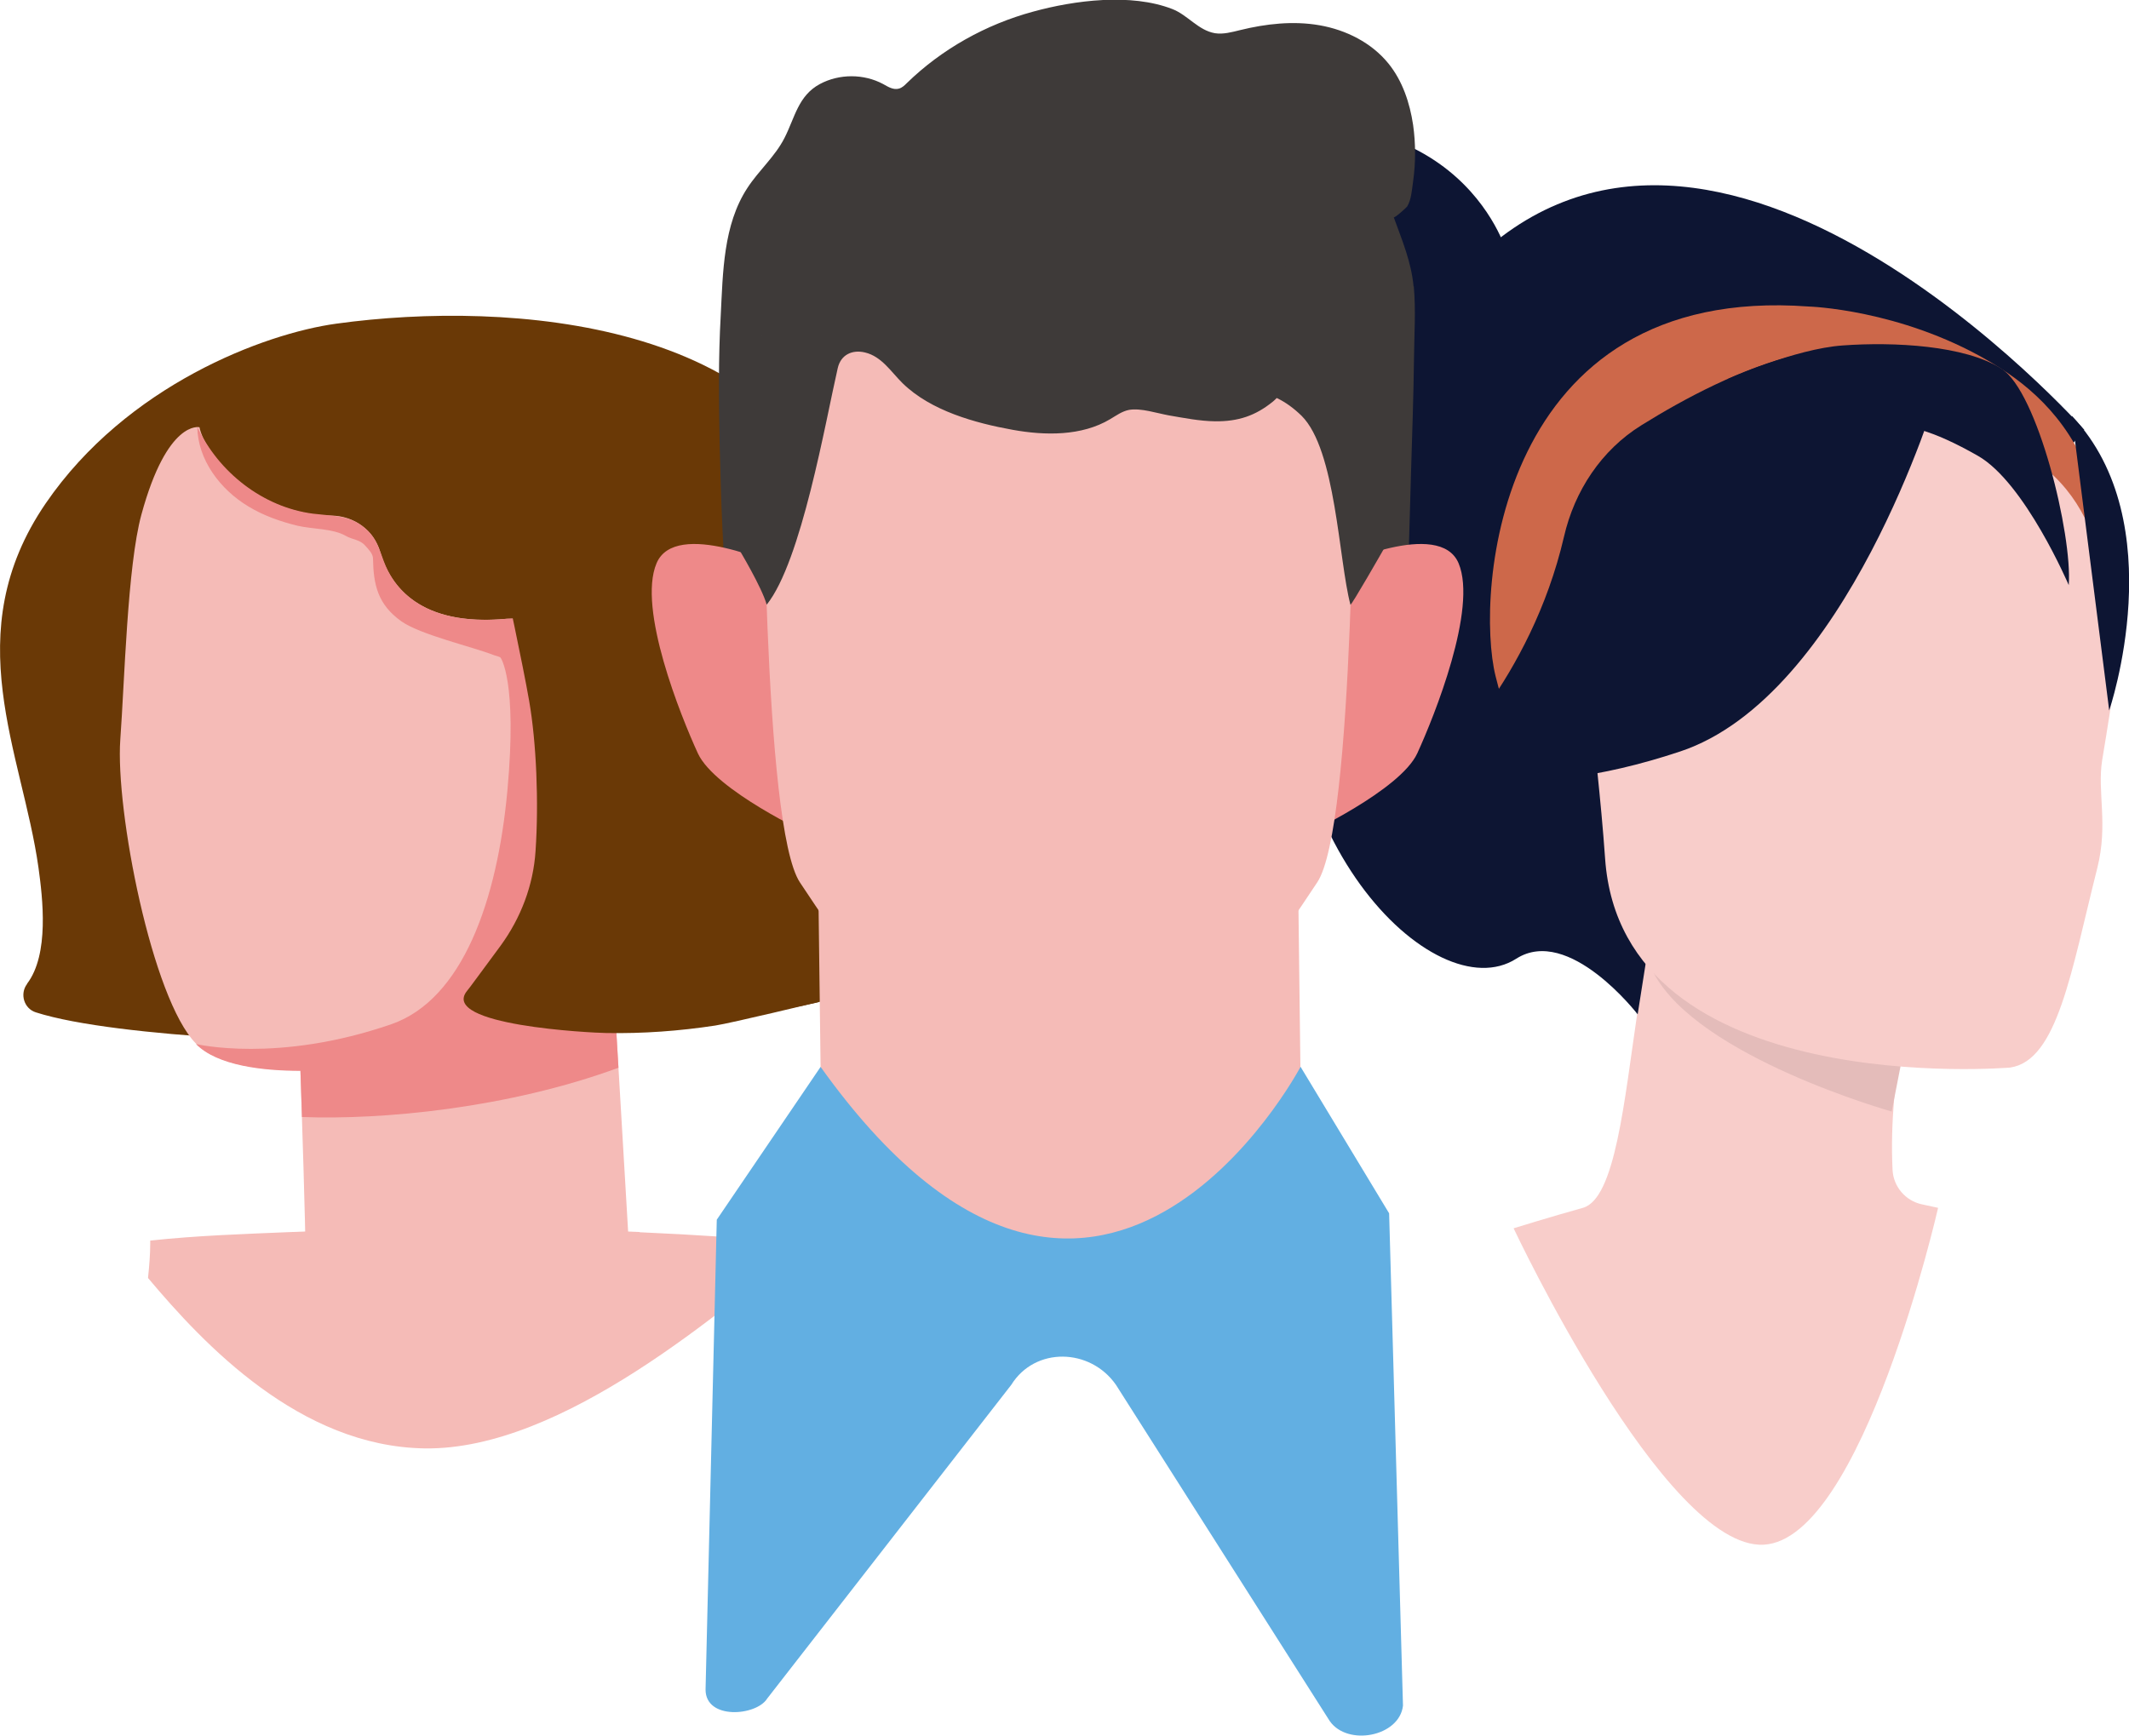
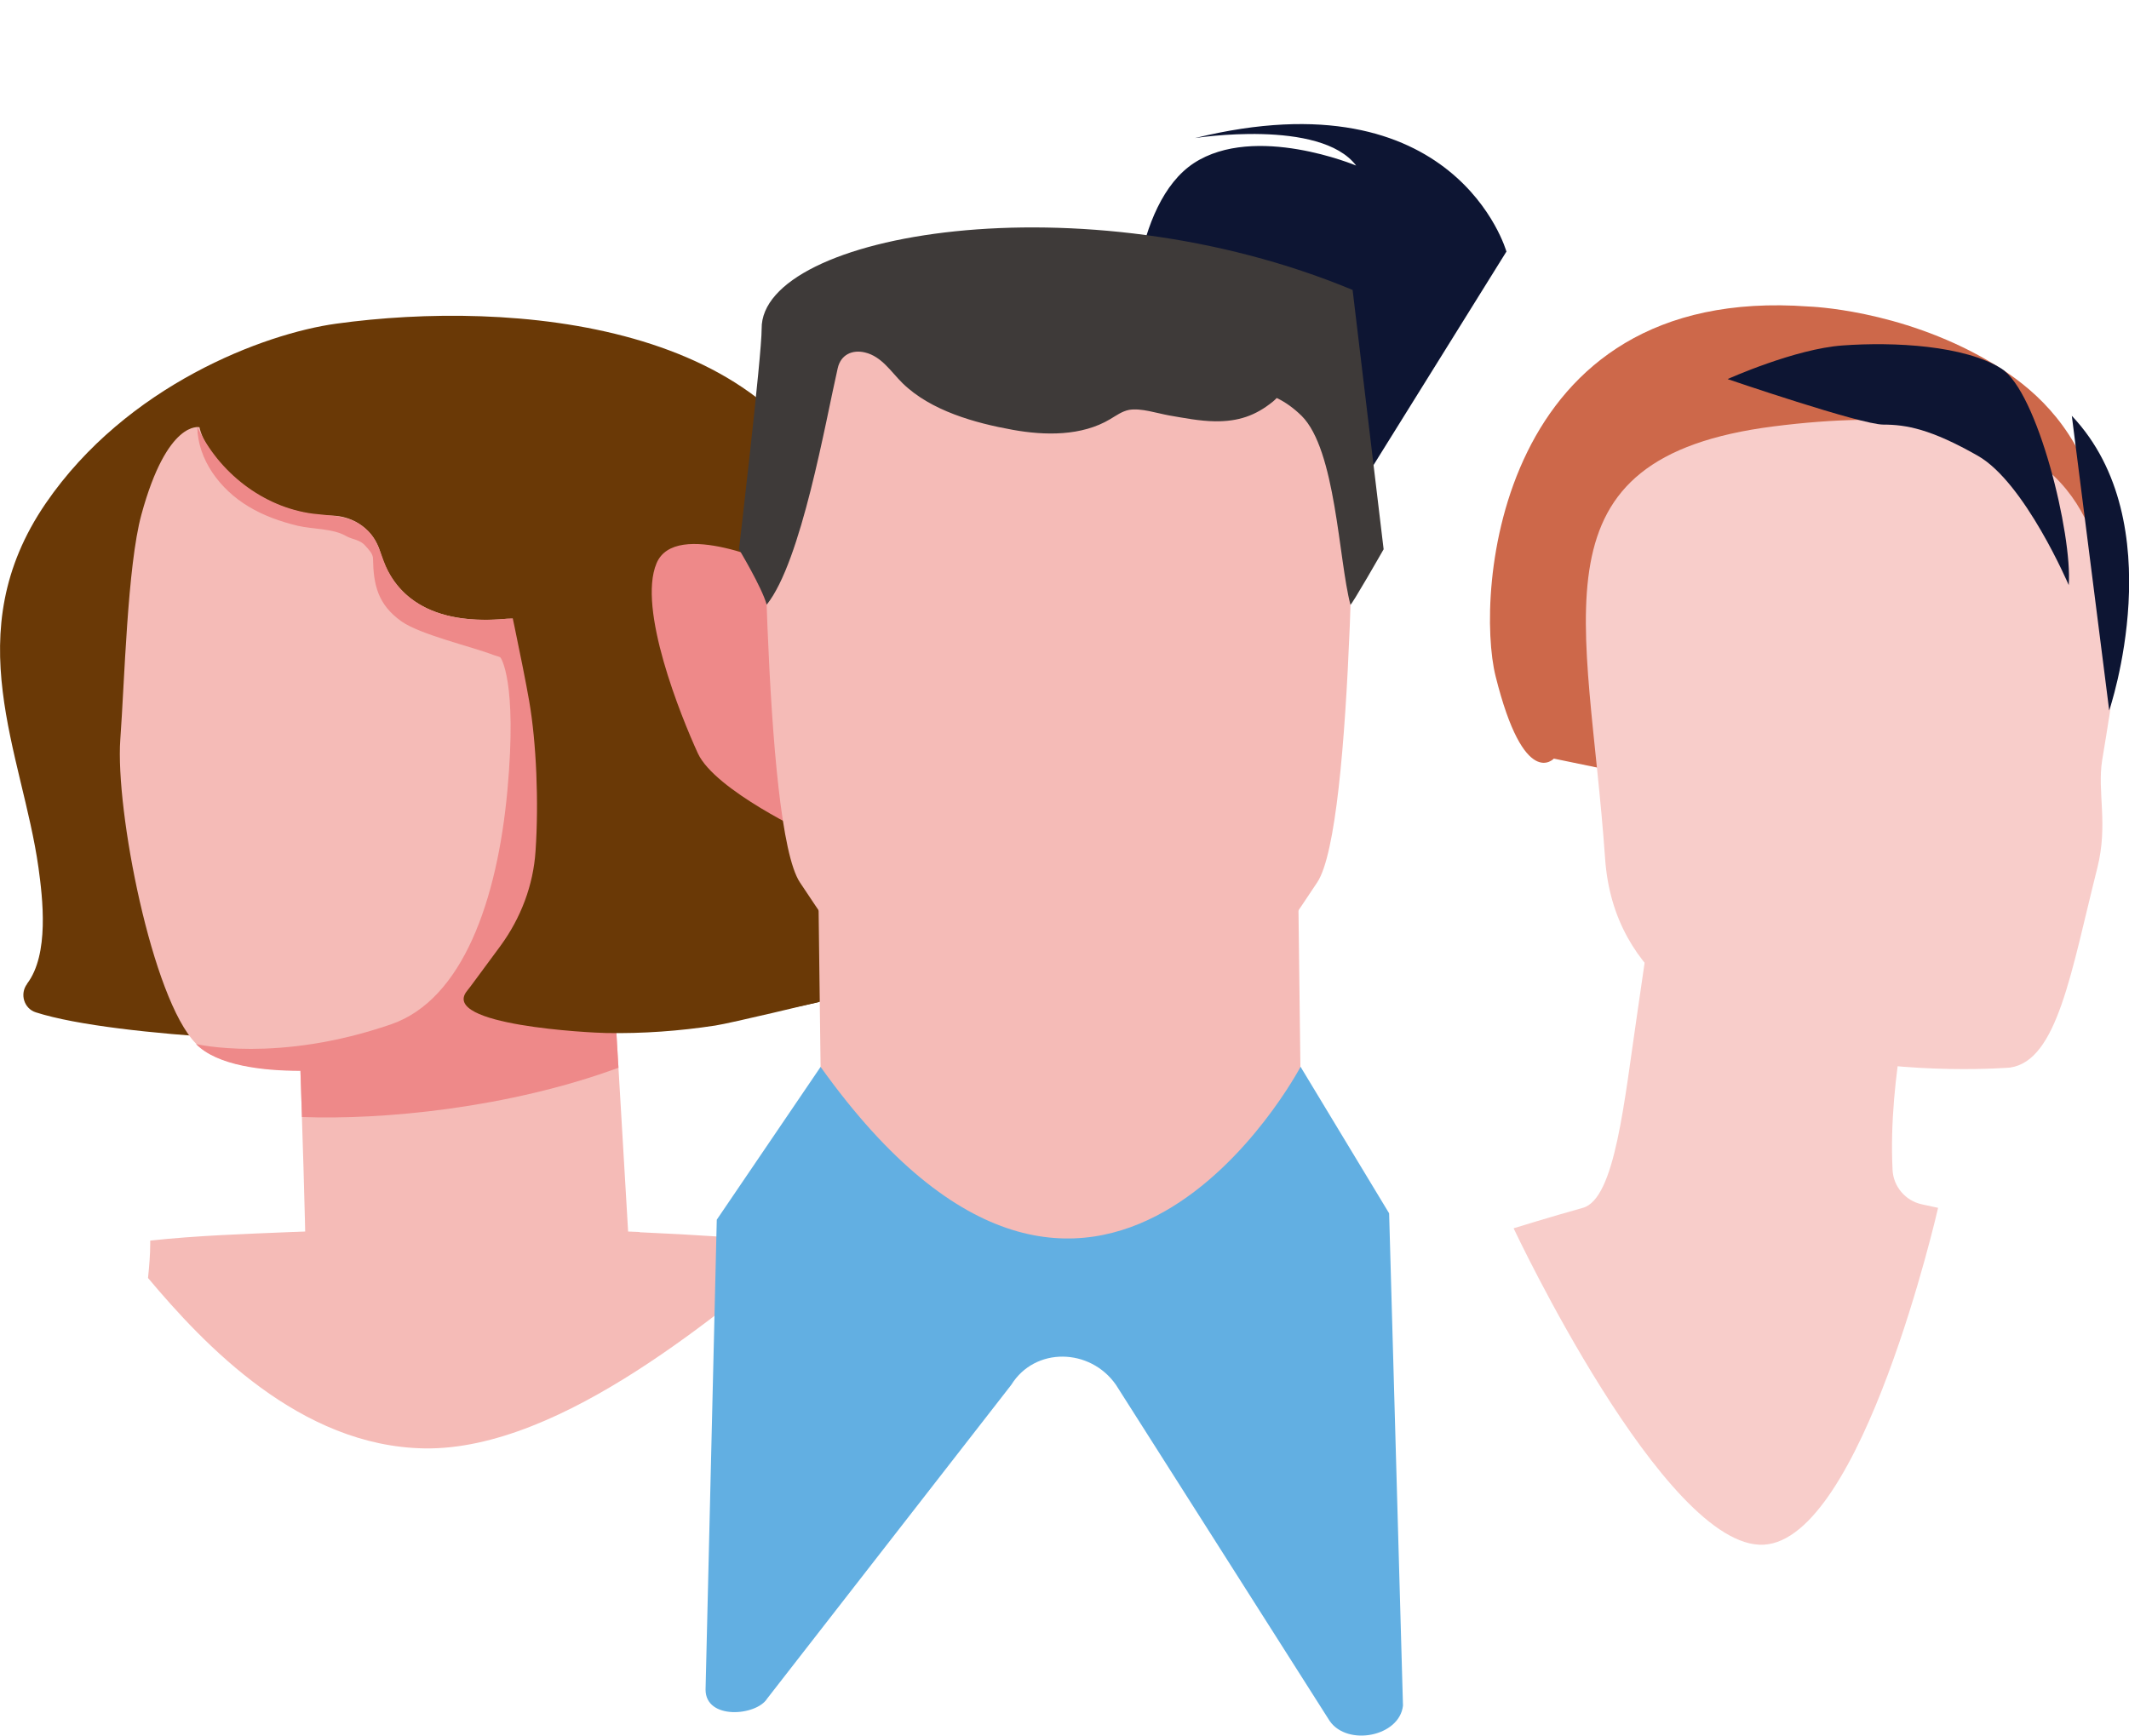
<svg xmlns="http://www.w3.org/2000/svg" id="_レイヤー_2" viewBox="0 0 96.8 78.94">
  <defs>
    <style>.cls-1{fill-rule:evenodd;}.cls-1,.cls-2,.cls-3,.cls-4,.cls-5,.cls-6,.cls-7,.cls-8,.cls-9,.cls-10{stroke-width:0px;}.cls-1,.cls-4{fill:#3e3a39;}.cls-2{fill:#f8cdca;}.cls-3{fill:#62afe2;}.cls-5{fill:#0d1533;}.cls-6{fill:#cd684a;}.cls-7{fill:#e4bcba;}.cls-8{fill:#ee8989;}.cls-9{fill:#f5bbb7;}.cls-10{fill:#6a3906;}</style>
  </defs>
  <g id="contents">
    <path class="cls-2" d="m87.09,44.21s-1.26,4.7-1.04,9c.04.76.59,1.4,1.33,1.56l.74.16s-3.44,15.09-7.93,15.32c-4.5.23-11.37-14.39-11.37-14.39,0,0,1.68-.52,3.15-.93s1.88-4.85,2.48-8.9c.6-4.05,1.09-7.71,1.09-7.71l11.55,5.89Z" />
-     <path class="cls-7" d="m86.63,47.38l-.62,3.17s-8.81-2.47-10.82-6.3l11.44,3.12Z" />
-     <path class="cls-5" d="m94.77,19.55s-16.85-19-28.12-7.34c0,0-6.29,3.13-7.88,14.32-1.62,11.41,6.45,19.45,10.17,17.07,2.39-1.53,5.52,2.53,5.52,2.53l.39-2.48,19.91-24.1Z" />
    <path class="cls-5" d="m68.49,11.43s-2.29-8.07-14.16-5.15c0,0,5.7-.9,7.33,1.25,0,0-4.6-1.93-7.38-.11-2.78,1.83-3.06,7.69-2.58,9.46.48,1.77,3.78,6.96,5.86,6.9,2.08-.07,4.48-1.97,4.48-1.97l6.46-10.38Z" />
    <path class="cls-6" d="m70.65,34.5s-1.35,1.47-2.65-3.75c-.93-3.73.03-17.86,14.24-16.81,0,0,4.11.12,8.13,2.45,3.2,1.85,7.91,6,3.82,18.56l-1,4.21-22.54-4.66Z" />
    <path class="cls-2" d="m91.41,48.55s-17.66,1.51-18.43-9.5c-.77-11.01-3.57-18.23,7.67-19.66,11.24-1.43,13.99,2.55,14.88,6.23,1,4.15.55,5.84.05,8.95-.23,1.45.28,2.91-.22,4.9-1.19,4.72-1.81,8.76-3.96,9.08Z" />
-     <path class="cls-5" d="m88.07,17.9s-4.11,13.77-11.69,16.28c-7.58,2.52-11.07.68-11.07.68,0,0,4.28-3.91,5.8-10.45.48-2.09,1.7-3.94,3.52-5.07,3.92-2.44,10.55-5.63,13.44-1.44Z" />
    <path class="cls-5" d="m95.9,32.31s2.91-8.53-1.7-13.4" />
    <path class="cls-5" d="m78.55,17.24s3.06-1.38,5.24-1.53c2.33-.17,5.54,0,7.2,1.05,1.66,1.04,3.24,7.57,3.07,9.85,0,0-1.99-4.66-4.13-5.88-2.14-1.22-3.26-1.42-4.3-1.42-1.03,0-7.08-2.07-7.08-2.07Z" />
-     <path class="cls-10" d="m1.23,44.75c-.34.45-.14,1.12.4,1.29,3.71,1.19,13.99,1.49,16.44,1.34,3.67-.22,7.25-.62,10.92-.84,3.12-.18,6.26-.37,9.28-1.24.86-.25,1.74-.53,2.6-.86.34-.13.38-.6.07-.8-1.05-.68-1.7-1.68-1.69-3.19.04-5.16.55-11.64-.92-16.69-2.67-9.14-15.07-10.14-23.04-9.04-3.28.45-9.53,2.8-13.21,8.17-4.05,5.92-1.06,11.36-.33,16.57.19,1.38.5,3.94-.52,5.28Z" />
+     <path class="cls-10" d="m1.23,44.75c-.34.45-.14,1.12.4,1.29,3.71,1.19,13.99,1.49,16.44,1.34,3.67-.22,7.25-.62,10.92-.84,3.12-.18,6.26-.37,9.28-1.24.86-.25,1.74-.53,2.6-.86.34-.13.38-.6.07-.8-1.05-.68-1.7-1.68-1.69-3.19.04-5.16.55-11.64-.92-16.69-2.67-9.14-15.07-10.14-23.04-9.04-3.28.45-9.53,2.8-13.21,8.17-4.05,5.92-1.06,11.36-.33,16.57.19,1.38.5,3.94-.52,5.28" />
    <path class="cls-9" d="m29.64,34.89c.76-1.99,1.46-5.1-.52-6.2-1.34-.74-6.07-.55-6.07-.55-3.96.37-5.31-1.48-5.76-3.03-.28-.99-1.2-1.66-2.23-1.66-3.48-.03-5.76-2.82-5.99-4.02,0,0-1.46-.36-2.64,3.97-.64,2.34-.77,7.66-.96,10.23-.23,3.21,1.44,11.8,3.44,13.83.97.99,3.05,1.22,4.75,1.22.07,2.09.22,6.79.24,8.65l14.74.05-.71-12.03.41-8.73c.53-.44,1.02-1,1.3-1.72Z" />
    <path class="cls-9" d="m29.08,56.03c-2.42-.11-4.84-.16-7.26-.17-.31,0-.62,0-.94,0-2.54,0-5.08.06-7.62.17-2.16.09-4.31.16-6.43.39v.14c0,.47-.04.99-.1,1.56,2.55,3.04,6.91,7.66,12.57,7.75,6.31.1,13.66-6.41,17.33-9.33-2.51-.22-5.03-.39-7.55-.5Z" />
    <path class="cls-8" d="m29.12,28.69c-1.34-.74-6.07-.55-6.07-.55-1.51.14-3.2.02-4.43-.97-.41-.33-.74-.74-.98-1.21-.29-.56-.38-1.21-.8-1.7-.21-.24-.47-.44-.76-.57-.58-.26-1.23-.25-1.86-.33-2.27-.3-4.28-1.88-5.25-3.95.02,1.5,1.04,2.85,2.32,3.62.69.42,1.46.69,2.24.88.68.16,1.6.12,2.19.46.31.18.64.16.89.45.15.17.35.36.35.59.02,1.19.22,2.08,1.28,2.84.87.62,3.24,1.16,4.23,1.55.05.02.25.06.29.11,0,0,.77,1.03.31,6.04-.46,5.01-2.04,9.51-5.28,10.63-5.17,1.79-8.88.9-8.88.9.97.99,3.05,1.22,4.75,1.22.02.55.04,1.29.07,2.1,3.66.14,9.38-.4,14.39-2.24l-.19-3.2.41-8.73c.53-.44,1.02-1,1.3-1.72.76-1.99,1.46-5.1-.52-6.2Z" />
    <path class="cls-10" d="m33,26.36l-10.04.09s.81,3.75,1.1,5.43c.33,1.9.44,4.61.29,6.82-.1,1.56-.67,3.05-1.59,4.31-.72.97-1.49,2.03-1.53,2.06-1.24,1.56,5.62,1.9,6.34,1.91,1.66.03,3.31-.09,4.95-.34.72-.11,4.7-1.07,4.7-1.07,0,0-2.5-9.6-3.11-13.02-.37-2.07-.74-4.13-1.11-6.2Z" />
-     <path class="cls-4" d="m64.27,13.04s0-.02,0-.03c-.11-1.12-.52-2.08-.9-3.13.02.06.56-.42.61-.49.19-.3.22-.79.27-1.14.12-.85.12-1.72,0-2.57-.15-1-.48-2-1.12-2.79-.77-.95-1.93-1.53-3.13-1.74-1.2-.21-2.44-.07-3.62.22-.37.09-.76.2-1.14.14-.76-.13-1.24-.83-1.94-1.1-1.88-.73-4.44-.4-6.33.12-2.14.58-4.15,1.7-5.74,3.25-.1.1-.21.21-.36.25-.25.07-.49-.08-.72-.21-.88-.47-1.99-.47-2.87,0-.99.53-1.14,1.53-1.61,2.45-.43.85-1.17,1.48-1.69,2.28-1.1,1.68-1.11,3.85-1.21,5.78-.11,1.95-.09,3.91-.05,5.86.07,2.6.13,5.23.44,7.81.15,1.3,2.88,7.32,2.88,7.32l26.17-2.06-.44-.02,2.19-5.19c.07-2.23.14-4.47.2-6.7.05-1.67.11-3.35.13-5.03.01-1.1.09-2.21-.01-3.31Z" />
-     <path class="cls-8" d="m60.75,25.76s4.71-2.2,5.57-.14c.86,2.06-1.1,6.94-1.88,8.64-.78,1.69-5.11,3.7-5.11,3.7l1.42-12.19Z" />
    <path class="cls-8" d="m35.42,25.76s-4.71-2.2-5.57-.14c-.87,2.06,1.1,6.94,1.88,8.64.78,1.69,5.11,3.7,5.11,3.7l-1.42-12.19Z" />
    <polygon class="cls-9" points="58.96 35 59.23 57 37.42 57.27 37.14 35.08 58.96 35" />
    <path class="cls-9" d="m48.19,11.17h-.11c-7.52-.33-13.47,1.56-13.44,4.33.05,4.34.05,22.09,1.73,24.63,3.72,5.61,6.86,9.81,9.94,10.11.64.06,3,.06,3.64,0,3.08-.3,6.22-4.5,9.94-10.11,1.69-2.54,1.68-20.3,1.73-24.63.03-2.77-5.92-4.66-13.44-4.33Z" />
    <path class="cls-3" d="m59.13,48.52s-9.27,17.56-21.82,0l-4.72,6.95-.51,21.37c0,1.39,2.31,1.2,2.8.41l11.1-14.27c1.08-1.74,3.59-1.68,4.76,0l9.72,15.29c.81,1.16,3.17.71,3.33-.7l-.63-22.39-4.03-6.67Z" />
    <path class="cls-1" d="m61.51,13.19c-12.32-5.13-26.93-2.58-26.88,1.76.01,1.17-1.03,10.03-1.03,10.03,0,0,1.04,1.73,1.26,2.52,1.58-1.97,2.67-8.32,3.23-10.76.14-.61.66-.85,1.24-.71.76.18,1.19.89,1.71,1.4,1.28,1.25,3.29,1.81,5.02,2.12,1.45.26,3.12.29,4.42-.49.27-.16.54-.36.86-.42.54-.09,1.25.15,1.8.25.7.12,1.4.26,2.11.27,1.05.01,1.83-.25,2.63-.9.06-.05.12-.11.17-.16.4.19.77.46,1.13.81,1.56,1.55,1.68,6.53,2.22,8.59.02.09,1.51-2.52,1.51-2.52l-1.41-11.79Z" />
  </g>
</svg>